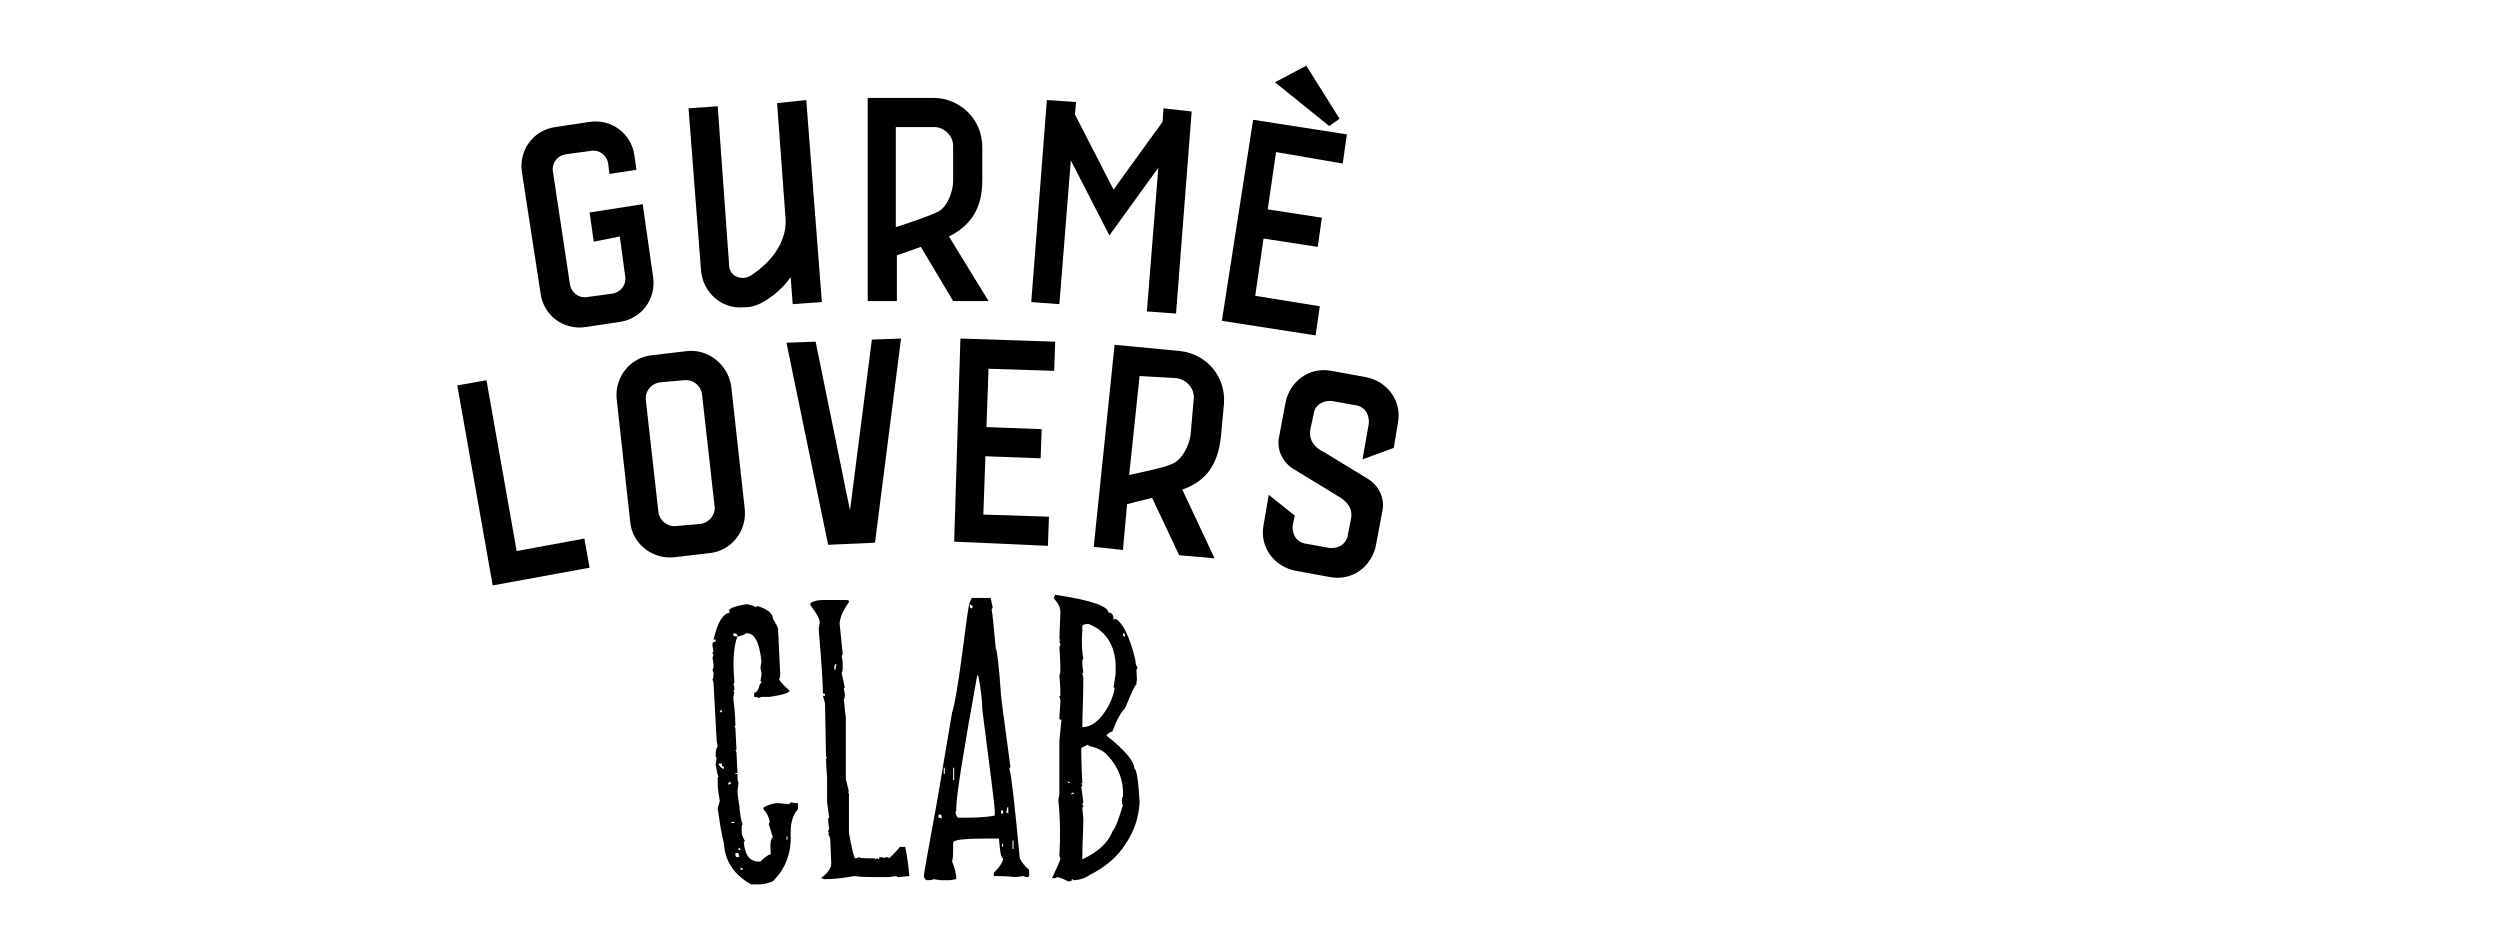
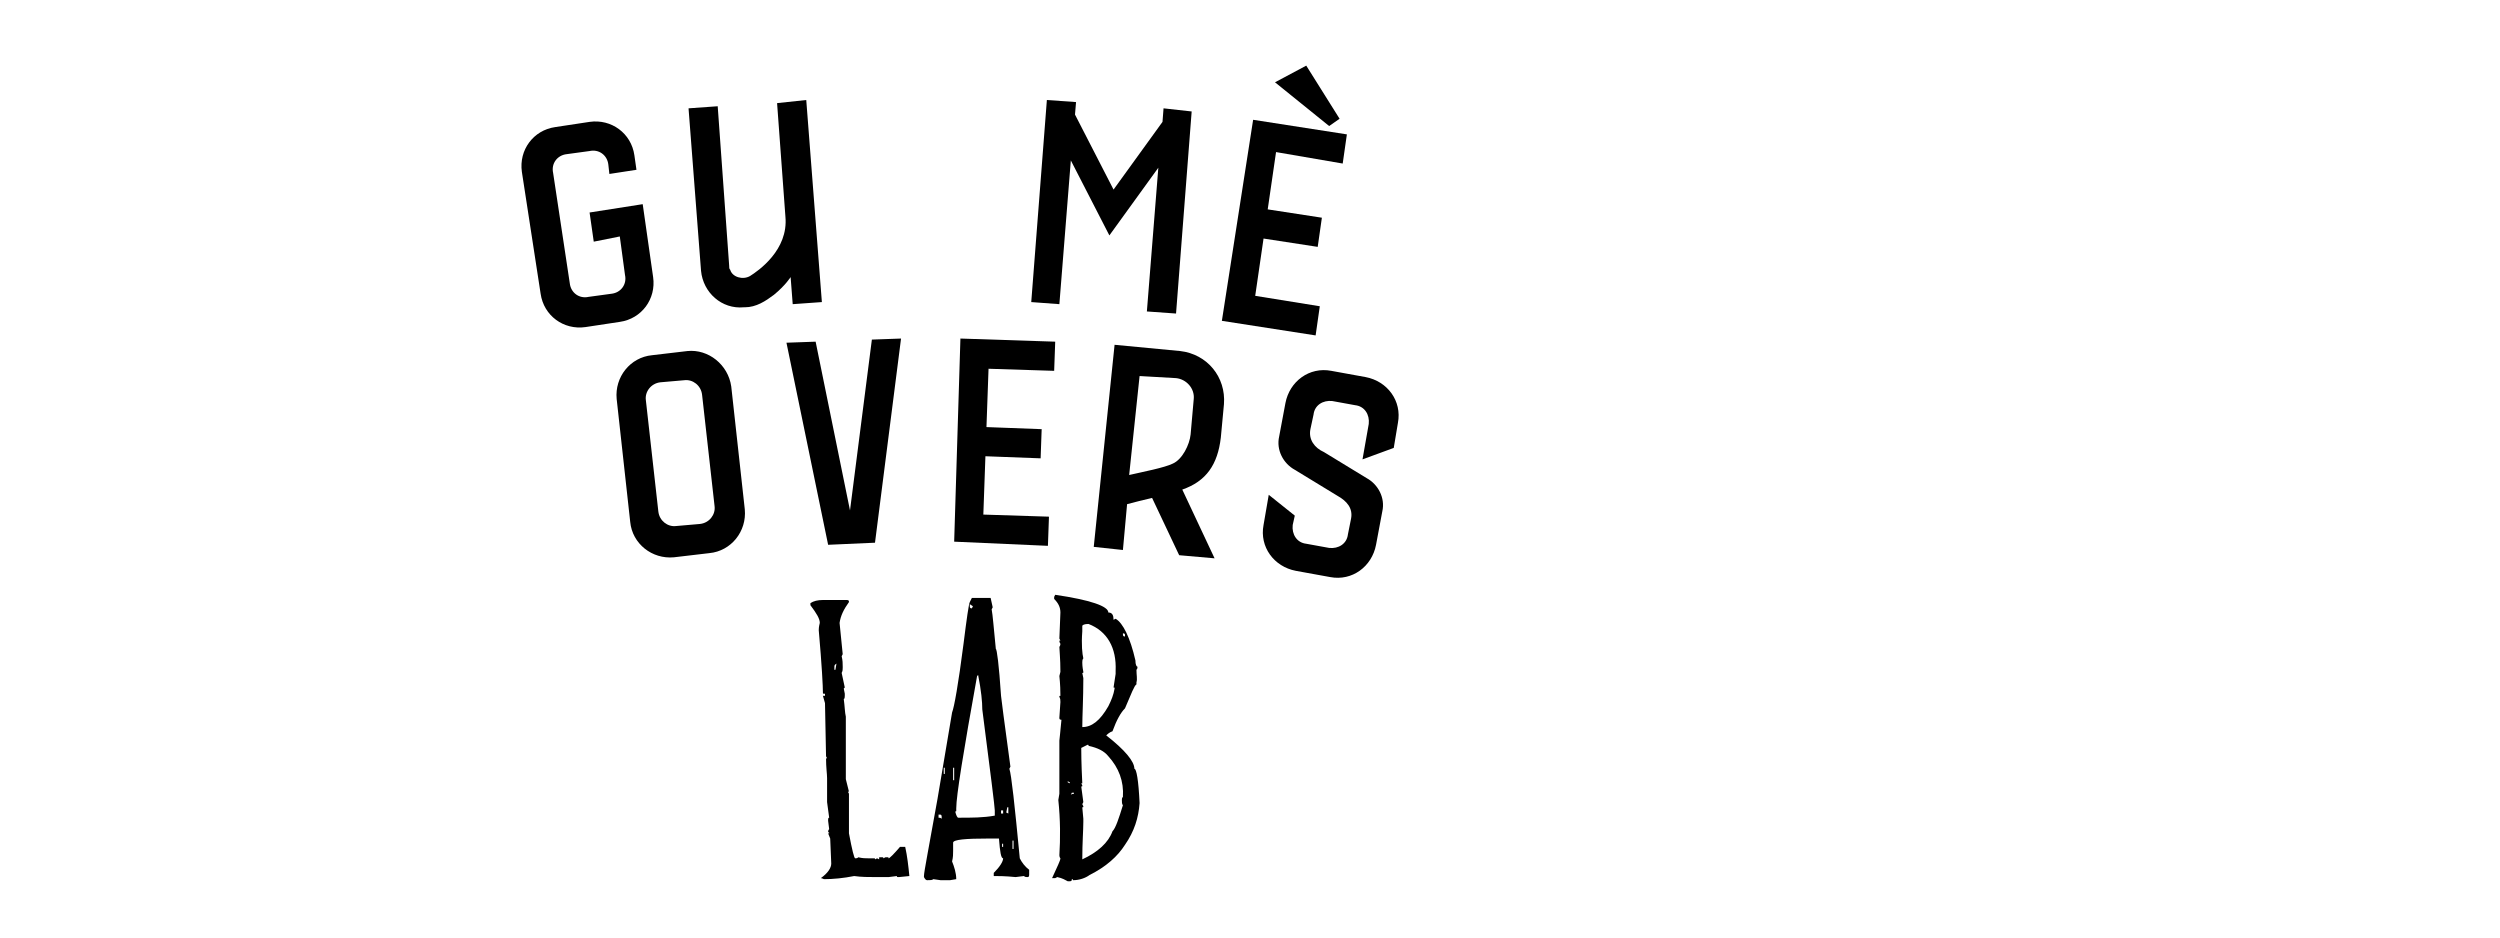
<svg xmlns="http://www.w3.org/2000/svg" version="1.1" id="Livello_1" x="0px" y="0px" viewBox="0 0 240 90" style="enable-background:new 0 0 240 90;" xml:space="preserve">
  <g>
    <g>
      <path d="M58.5,16.7l-0.1-0.9c-0.1-0.9-0.9-1.5-1.8-1.3l-2.2,0.3c-0.9,0.1-1.5,0.9-1.3,1.8l1.6,10.6c0.1,0.9,0.9,1.5,1.8,1.3    l2.2-0.3c0.9-0.1,1.5-0.9,1.3-1.8l-0.5-3.7L57,23.2l-0.4-2.8l5.1-0.8l1,7c0.3,2.1-1.1,4-3.2,4.3l-3.3,0.5c-2.1,0.3-4-1.1-4.3-3.2    l-1.8-11.7c-0.3-2.1,1.1-4,3.2-4.3l3.3-0.5c2.1-0.3,4,1.1,4.3,3.2l0.2,1.4L58.5,16.7z" />
    </g>
    <g>
      <path d="M77.4,9.6l1.5,19.4l-2.8,0.2l-0.2-2.6c0,0-0.5,0.8-1.6,1.7c-0.8,0.6-1.7,1.2-2.8,1.2l-0.1,0c-2.1,0.2-3.9-1.4-4.1-3.5    l-1.2-15.6l2.8-0.2l1.1,15.3c0,0.2,0,0.3,0.1,0.4c0.2,0.7,1.2,1,1.9,0.6c0.8-0.5,3.7-2.5,3.4-5.7L74.6,9.9L77.4,9.6z" />
    </g>
    <g>
-       <path d="M91.5,28.9l-3.1-5.2c-0.8,0.3-1.7,0.6-2.3,0.8l0,4.4l-2.8,0l0-19.5l6.3,0c2.6,0,4.7,2.1,4.7,4.7l0,3.2    c0,2.6-1,4.3-3.2,5.4l3.8,6.2L91.5,28.9z M86,12.2l0,9.6c1.3-0.4,3.3-1.1,4.1-1.5c0.9-0.5,1.4-2,1.4-2.9l0-3.4    c0-1-0.9-1.8-1.8-1.8L86,12.2z" />
-     </g>
+       </g>
    <g>
      <path d="M114.4,10.7l-1.5,19.4l-2.8-0.2l1.1-13.8l-4.7,6.5l-3.7-7.2l-1.1,13.8L99,29l1.5-19.4l2.8,0.2l-0.1,1.2l3.7,7.2l4.7-6.5    l0.1-1.3L114.4,10.7z" />
    </g>
    <g>
      <path d="M122.5,14.6l-0.8,5.5l5.2,0.8l-0.4,2.8l-5.2-0.8l-0.8,5.5l6.2,1l-0.4,2.8l-9-1.4l3-19.3l9,1.4l-0.4,2.8L122.5,14.6z" />
    </g>
    <g>
-       <path d="M71.7,58c0.5,0.1,0.8,0.2,0.8,0.3c0.1-0.1,0.2-0.1,0.3-0.1c0.9,0.3,1.4,0.7,1.4,1.2c0.3,0.5,0.5,0.8,0.5,1.1l0.2,4.2    c0,0.2,0,0.3-0.1,0.5c0,0.1,0.3,0.5,1,1.1c0,0.2-0.6,0.4-1.9,0.6l-0.7,0c-0.2,0-0.3,0.1-0.4,0.1c-0.1-0.1-0.3-0.1-0.4-0.1l0-0.4    c0.2,0,0.4-0.2,0.5-0.7c0.1-0.2,0.2-0.3,0.2-0.3c0-0.1,0-0.1-0.1-0.1l0.1-0.6l0-0.2c0-0.2-0.1-0.4-0.1-0.5l0.1-0.6    c-0.2-1.9-0.7-2.8-1.5-2.7c-0.2,0.2-0.5,0.2-0.7,0.3l-0.1,0c0-0.2-0.1-0.3-0.4-0.3l0,0.1c0,0.2,0.1,0.2,0.4,0.2    c-0.3,0.7-0.5,2.1-0.3,4.3c0,0.1,0,0.2-0.1,0.3c0.1,0.1,0.1,0.3,0.1,0.4l0,0.1c0,0.1,0,0.1-0.1,0.1c0,0.1,0,0.1,0.1,0.1l-0.1,0.6    c0.2,1.7,0.2,2.6,0.2,2.7l-0.1,0l0.1,0.2l0.1,2c0,0.1,0,0.1-0.1,0.1l0.1,0.2l0.1,2l-0.2,0l0,0.1l0.2,0l0,0.4    c0,0.2,0.1,0.4,0.1,0.5l-0.1,0.7c0,0.4,0.1,0.9,0.2,1.6L71,77.7c0.1,0.8,0.2,1.3,0.3,1.4c-0.1,0.1-0.1,0.3-0.1,0.5l0,0.2    c0,0.3,0.1,0.6,0.3,0.9c0,0.1,0,0.1-0.1,0.1c0.1,1.3,0.6,2,1.6,1.9c0.5-0.5,0.9-0.7,1-0.7c-0.1-1,0-1.6,0.2-1.6l-0.4-1.3l0.1-0.2    c-0.1-0.5-0.3-0.9-0.6-1.2l0-0.2c0.6-0.3,1-0.4,1.4-0.4l1,0.1L76,77c0.1,0.1,0.3,0.1,0.6,0.1l0,0.6c-0.5,0.5-0.7,1.3-0.7,2.3    c0.1,1.9-0.5,3.4-1.7,4.6c-0.5,0.2-0.9,0.3-1.3,0.3l-0.8,0c-1.6-0.9-2.5-2.2-2.6-3.9c-0.2-0.8-0.4-1.9-0.6-3.4l0.2-0.7    c-0.1-0.6-0.2-1.2-0.2-1.6l0-0.6c0-0.1,0-0.1,0.1-0.1c-0.1-0.1-0.2-0.6-0.3-1.2l0.1-0.6l-0.1-0.2c0-0.6,0.1-0.9,0.2-0.9l-0.1-0.6    l-0.3-5.5c0-0.2-0.1-0.3-0.1-0.4c0.1-0.1,0.1-0.3,0.1-0.5c0-0.2-0.1-0.3-0.1-0.4c0.1-0.1,0.1-0.3,0.1-0.5l-0.1-0.7l0.1-0.2    l-0.1-0.2c0-0.1,0-0.1,0.1-0.1l-0.1-0.6l0-0.2c0-0.1,0.1-0.2,0.3-0.2l0-0.2l-0.2,0c0.4-1.7,0.9-2.5,1.6-2.6    C69.7,58.5,70.4,58.2,71.7,58z M69,73.3l0,0.1c0.1,0.2,0.3,0.4,0.5,0.4l0-0.2c-0.2,0-0.2-0.1-0.2-0.3L69,73.3z M69.1,68.2    c0,0.1,0.1,0.2,0.2,0.2l0-0.2L69.1,68.2z M69.9,75.3l0.1,0c0.1,0,0.2-0.1,0.2-0.2l-0.1,0C70,75.1,69.9,75.1,69.9,75.3z M70.2,78.9    l0,0.1l0.3,0l0-0.1L70.2,78.9z M70.6,81.9l0,0.2c0,0.1,0.1,0.2,0.2,0.2l0.2-0.1c-0.1-0.1-0.1-0.2-0.1-0.3L70.6,81.9z M70.9,81.4    l0,0.2l0.2,0C71.1,81.5,71,81.4,70.9,81.4z M71.1,83.3l0,0.2l0.2,0C71.3,83.4,71.3,83.3,71.1,83.3z M75.5,80.3l0,0.3l0.1,0l0-0.3    L75.5,80.3z" />
-     </g>
+       </g>
    <g>
      <path d="M79,57.6l2.3,0c0.2,0,0.2,0.1,0.2,0.2c-0.5,0.7-0.8,1.3-0.9,2l0.3,3l-0.1,0.2c0.1,0.4,0.1,0.7,0.1,1l0,0.1    c0,0.2,0,0.3-0.1,0.5l0.3,1.4L81,66.1l0.1,0.5c0,0.3,0,0.5-0.1,0.5c0.1,0.7,0.1,1.3,0.2,1.7l0,1.1c0,1.2,0,2.9,0,4.9l0.3,1.2    l-0.1,0l0.1,0.2l0,0.6c0,1,0,2,0,3.2c0.3,1.6,0.5,2.4,0.6,2.4c0.1,0,0.2,0,0.3-0.1c0.4,0.1,0.7,0.1,1,0.1l0.5,0    c0.1,0,0.1,0,0.1,0.1l0.2-0.1l0.2,0.1l0-0.2l0.3,0c0.1,0,0.1,0,0.1,0.1l0.2-0.1l0.2,0c0.1,0,0.1,0,0.1,0.1c0.1,0,0.5-0.4,1.1-1.1    l0.5,0c0.2,0.9,0.3,1.8,0.4,2.8l-1,0.1c-0.2,0-0.2,0-0.2-0.1l-0.8,0.1l-1.2,0c-0.7,0-1.4,0-2.1-0.1c-1,0.2-2,0.3-2.9,0.3    c-0.2-0.1-0.3-0.1-0.3-0.1c0.7-0.5,1-1,1-1.4l-0.1-2.4L79.5,80l0.1,0c0-0.1,0-0.1-0.1-0.1c0-0.1,0-0.2,0.1-0.3l-0.1-0.8    c0-0.2,0-0.3,0.1-0.3L79.4,77l0-2.3c0-0.4-0.1-1-0.1-1.9l0.1,0l-0.1-0.2l-0.1-5.1L79,66.8l0.2,0l0-0.2c-0.2,0-0.2,0-0.2-0.1    c0-0.6-0.1-2.6-0.4-6c0-0.1,0-0.3,0.1-0.7c0-0.4-0.3-0.9-0.9-1.7l0-0.2C78.1,57.7,78.5,57.6,79,57.6z M80.1,64l0,0.3l0.1,0    l0.1-0.6C80.2,63.8,80.1,63.8,80.1,64z" />
    </g>
    <g>
      <path d="M93.3,57.4l1.8,0l0.2,0.9l-0.1,0.2c0.1,0.5,0.2,1.8,0.4,3.8c0.1,0,0.3,1.5,0.5,4.5c0,0.1,0.3,2.4,0.9,6.8l-0.1,0.2    c0.2,0.6,0.5,3.4,1,8.6c0.2,0.4,0.5,0.8,0.9,1.1l0,0.5c0,0.2-0.1,0.2-0.2,0.2c-0.1,0-0.2,0-0.3-0.1l-0.8,0.1    c-1-0.1-1.7-0.1-2.1-0.1l0-0.3c0.6-0.6,0.9-1.1,0.9-1.4c-0.2,0-0.3-0.6-0.4-1.9l-1,0c-2.2,0-3.4,0.1-3.4,0.4l0,0.8    c0,0.3,0,0.6-0.1,1c0.2,0.5,0.4,1.1,0.4,1.7l-0.6,0.1l-0.9,0l-0.7-0.1c-0.1,0.1-0.3,0.1-0.6,0.1c-0.1,0-0.2-0.1-0.3-0.3l0-0.1    c0-0.4,0.5-2.9,1.3-7.4l1.4-8.3c0.2-0.5,0.6-2.7,1.1-6.6c0.3-2.4,0.5-3.8,0.6-4L93.3,57.4z M90.1,78.2l0,0.3c0.1,0,0.2,0,0.3,0.1    l0-0.2c0-0.2-0.1-0.2-0.2-0.2L90.1,78.2z M90.6,73.7l0,0.6l0.1,0l0-0.6L90.6,73.7z M91.5,73.7l0,1.2l0.1,0l0-1.2L91.5,73.7z     M93.8,64.9c-1.3,7.2-2,11.5-2,12.7l0,0.2c0,0.1,0,0.1-0.1,0.1c0.1,0.4,0.2,0.6,0.3,0.6c1.3,0,2.4,0,3.5-0.2l0-0.5    c0-0.3-0.4-3.5-1.2-9.7c0-0.7-0.1-1.8-0.4-3.3L93.8,64.9z M93.1,58l0,0.2c0,0.2,0.1,0.2,0.2,0.2l0.1-0.2L93.1,58z M96.1,77.8    l0,0.3l0.2,0l0-0.3L96.1,77.8z M96.2,81l0,0.3l0.1,0l0-0.3L96.2,81z M96.7,77.5L96.6,78l0.2,0.1l0-0.6L96.7,77.5z M97.2,80.7    l0,0.8l0.1,0l0-0.8L97.2,80.7z" />
    </g>
    <g>
      <path d="M101.3,57.1c3.4,0.5,5.1,1.1,5.1,1.7c0.4,0,0.5,0.3,0.5,0.7l0.2-0.1c0.7,0.4,1.4,1.8,1.9,4c0,0.4,0.1,0.6,0.2,0.6    c0,0.1,0,0.2-0.1,0.3c0,0.5,0.1,0.9,0,1.2l0,0.2c-0.2,0.1-0.5,0.9-1.1,2.3c-0.4,0.4-0.8,1.1-1.2,2.2c-0.3,0.1-0.5,0.3-0.6,0.4    c1.8,1.4,2.7,2.5,2.7,3.2c0.2,0,0.4,1.1,0.5,3.3c-0.1,1.4-0.5,2.7-1.4,4c-0.7,1.1-1.8,2.1-3.4,2.9c-0.4,0.3-1,0.5-1.6,0.5    c0-0.1,0-0.1-0.1-0.1c0,0.2-0.1,0.2-0.2,0.2l-0.2,0c-0.2-0.1-0.5-0.3-1-0.4l-0.2,0.1l-0.3,0c0.5-1.1,0.8-1.7,0.8-1.9    c-0.1-0.1-0.1-0.3-0.1-0.3c0.1-1.6,0.1-3.4-0.1-5.3l0.1-0.6c0-2.4,0-4.1,0-5.1c0-0.1,0.1-0.8,0.2-2c-0.2,0-0.2-0.1-0.2-0.2    l0.1-1.5c0-0.2,0-0.3-0.1-0.5c0-0.1,0-0.1,0.1-0.1c0-1.2-0.1-1.8-0.1-1.9l0.1-0.4c0-1.3-0.1-2.1-0.1-2.4c0.1-0.1,0.1-0.3,0.1-0.3    c-0.1-0.1-0.1-0.3-0.1-0.3l0.1,0l-0.1-0.2l0.1-2.5c0-0.5-0.2-0.9-0.6-1.3l0-0.2L101.3,57.1z M102.5,75l0,0.1l0.2,0.1l0-0.1    L102.5,75z M102.9,76.1l-0.1,0.2c0.1-0.1,0.3-0.1,0.3-0.1l0-0.1L102.9,76.1z M103.8,71.8c0,0.3,0,1.4,0.1,3.4l-0.1,0l0.1,0.2    c0,0.1,0,0.1-0.1,0.1l0.2,1.5l-0.1,0.2l0.1,0.2c0,0.1,0,0.1-0.1,0.1l0.1,1.1l0,0.3c0,0.8-0.1,2-0.1,3.6c1.5-0.7,2.5-1.6,2.9-2.7    c0.3-0.3,0.6-1.2,1-2.5c-0.1-0.1-0.1-0.3-0.1-0.5c0-0.1,0-0.2,0.1-0.3c0.1-1.5-0.4-2.8-1.4-3.9c-0.4-0.5-1-0.8-1.9-1    c0-0.1,0-0.1-0.1-0.1C104,71.7,103.8,71.8,103.8,71.8z M103.9,60.1l0,0.5c-0.1,1.3,0,2.2,0.1,2.6c-0.1,0.1-0.1,0.3-0.1,0.4    c0,0.1,0,0.4,0.1,0.9c0,0.1,0,0.1-0.1,0.1l0.1,0.5c0,2-0.1,3.6-0.1,4.7c0.9,0,1.7-0.6,2.5-2c0.3-0.6,0.5-1.1,0.6-1.7    c0-0.1,0-0.1-0.1-0.1l0.2-1.3l0-0.3c0.1-2.2-0.8-3.8-2.6-4.5C104.1,59.9,103.9,60,103.9,60.1z M107.8,60.8l0,0.1    c0,0.2,0.1,0.2,0.2,0.2l0-0.1C108,60.9,108,60.8,107.8,60.8z" />
    </g>
    <g>
-       <path d="M56.1,51.7l0.5,2.8l-9.3,1.7L43.9,37l2.8-0.5l2.9,16.4L56.1,51.7z" />
-     </g>
+       </g>
    <g>
      <path d="M70.2,37.1l1.3,11.8c0.2,2.1-1.3,4-3.4,4.2l-3.4,0.4c-2.1,0.2-4-1.3-4.2-3.4l-1.3-11.8c-0.2-2.1,1.3-4,3.4-4.2l3.4-0.4    C68,33.5,69.9,35,70.2,37.1z M67.4,37.9c-0.1-0.9-0.9-1.5-1.7-1.4l-2.3,0.2c-0.9,0.1-1.5,0.9-1.4,1.7l1.2,10.7    c0.1,0.9,0.9,1.5,1.7,1.4l2.3-0.2c0.9-0.1,1.5-0.9,1.4-1.7L67.4,37.9z" />
    </g>
    <g>
      <path d="M86.5,32.5l-2.5,19.6l-4.5,0.2l-4-19.4l2.8-0.1L81.6,49l2.1-16.4L86.5,32.5z" />
    </g>
    <g>
      <path d="M94.9,35.4l-0.2,5.6l5.3,0.2l-0.1,2.8l-5.3-0.2l-0.2,5.6l6.3,0.2l-0.1,2.8L91.6,52l0.6-19.5l9.1,0.3l-0.1,2.8L94.9,35.4z" />
    </g>
    <g>
      <path d="M113.2,53.3l-2.6-5.5c-0.8,0.2-1.7,0.4-2.4,0.6l-0.4,4.4l-2.8-0.3l2-19.4l6.3,0.6c2.6,0.3,4.4,2.5,4.2,5.1l-0.3,3.2    c-0.3,2.6-1.4,4.2-3.7,5l3.1,6.6L113.2,53.3z M109.4,36.1l-1,9.5c1.3-0.3,3.4-0.7,4.2-1.1c0.9-0.4,1.6-1.8,1.7-2.8l0.3-3.4    c0.1-1-0.7-1.9-1.7-2L109.4,36.1z" />
    </g>
    <g>
      <path d="M130.8,44.1l0.6-3.4c0.1-0.9-0.4-1.7-1.3-1.8l-2.2-0.4c-0.9-0.1-1.7,0.4-1.8,1.3l-0.3,1.4c-0.2,1,0.4,1.8,1.3,2.2l4.1,2.5    c1.1,0.6,1.8,1.9,1.5,3.2l-0.6,3.2c-0.4,2.1-2.3,3.5-4.4,3.1l-3.3-0.6c-2.1-0.4-3.5-2.3-3.1-4.4l0.5-2.9l2.5,2l-0.2,0.9    c-0.1,0.9,0.4,1.7,1.3,1.8l2.2,0.4c0.9,0.1,1.7-0.4,1.8-1.3l0.3-1.5c0.2-1-0.4-1.7-1.3-2.2l-4.1-2.5c-1.1-0.6-1.8-1.9-1.5-3.2    l0.6-3.2c0.4-2.1,2.3-3.5,4.4-3.1l3.3,0.6c2.1,0.4,3.5,2.3,3.1,4.4l-0.4,2.4L130.8,44.1z" />
    </g>
  </g>
  <polygon points="125.4,6.3 122.4,7.9 127.6,12.1 128.6,11.4 " />
</svg>